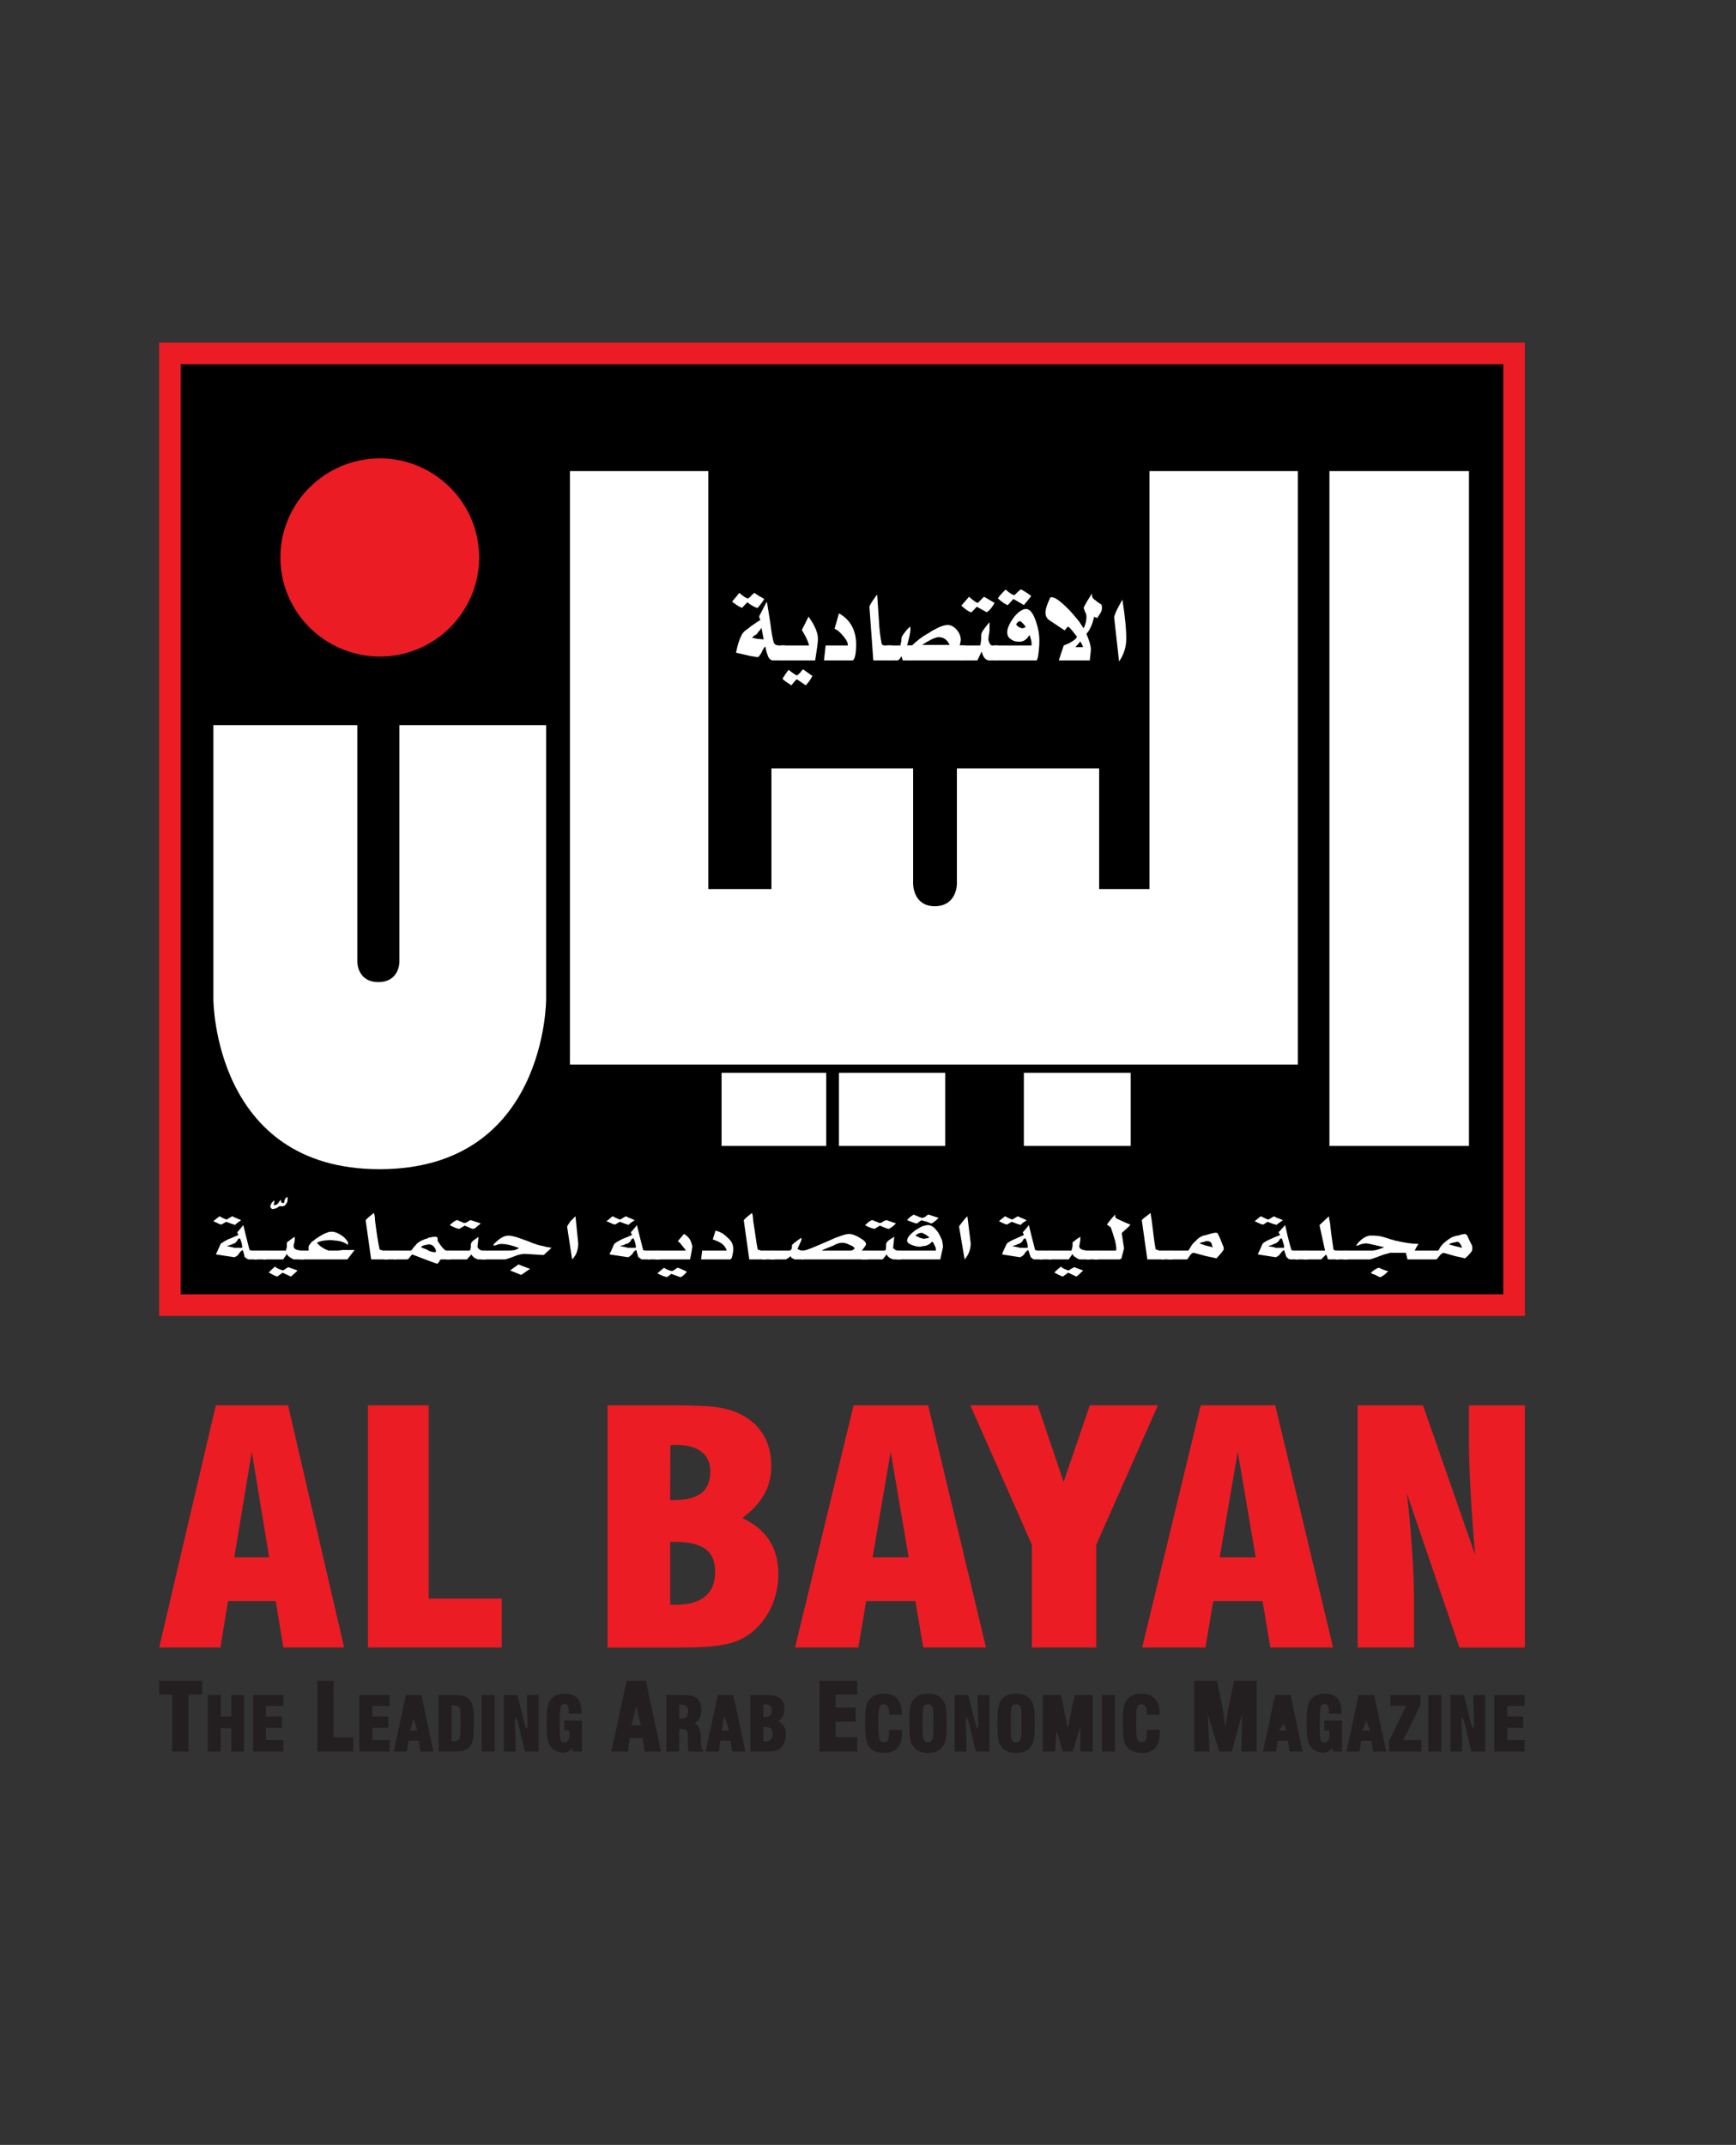
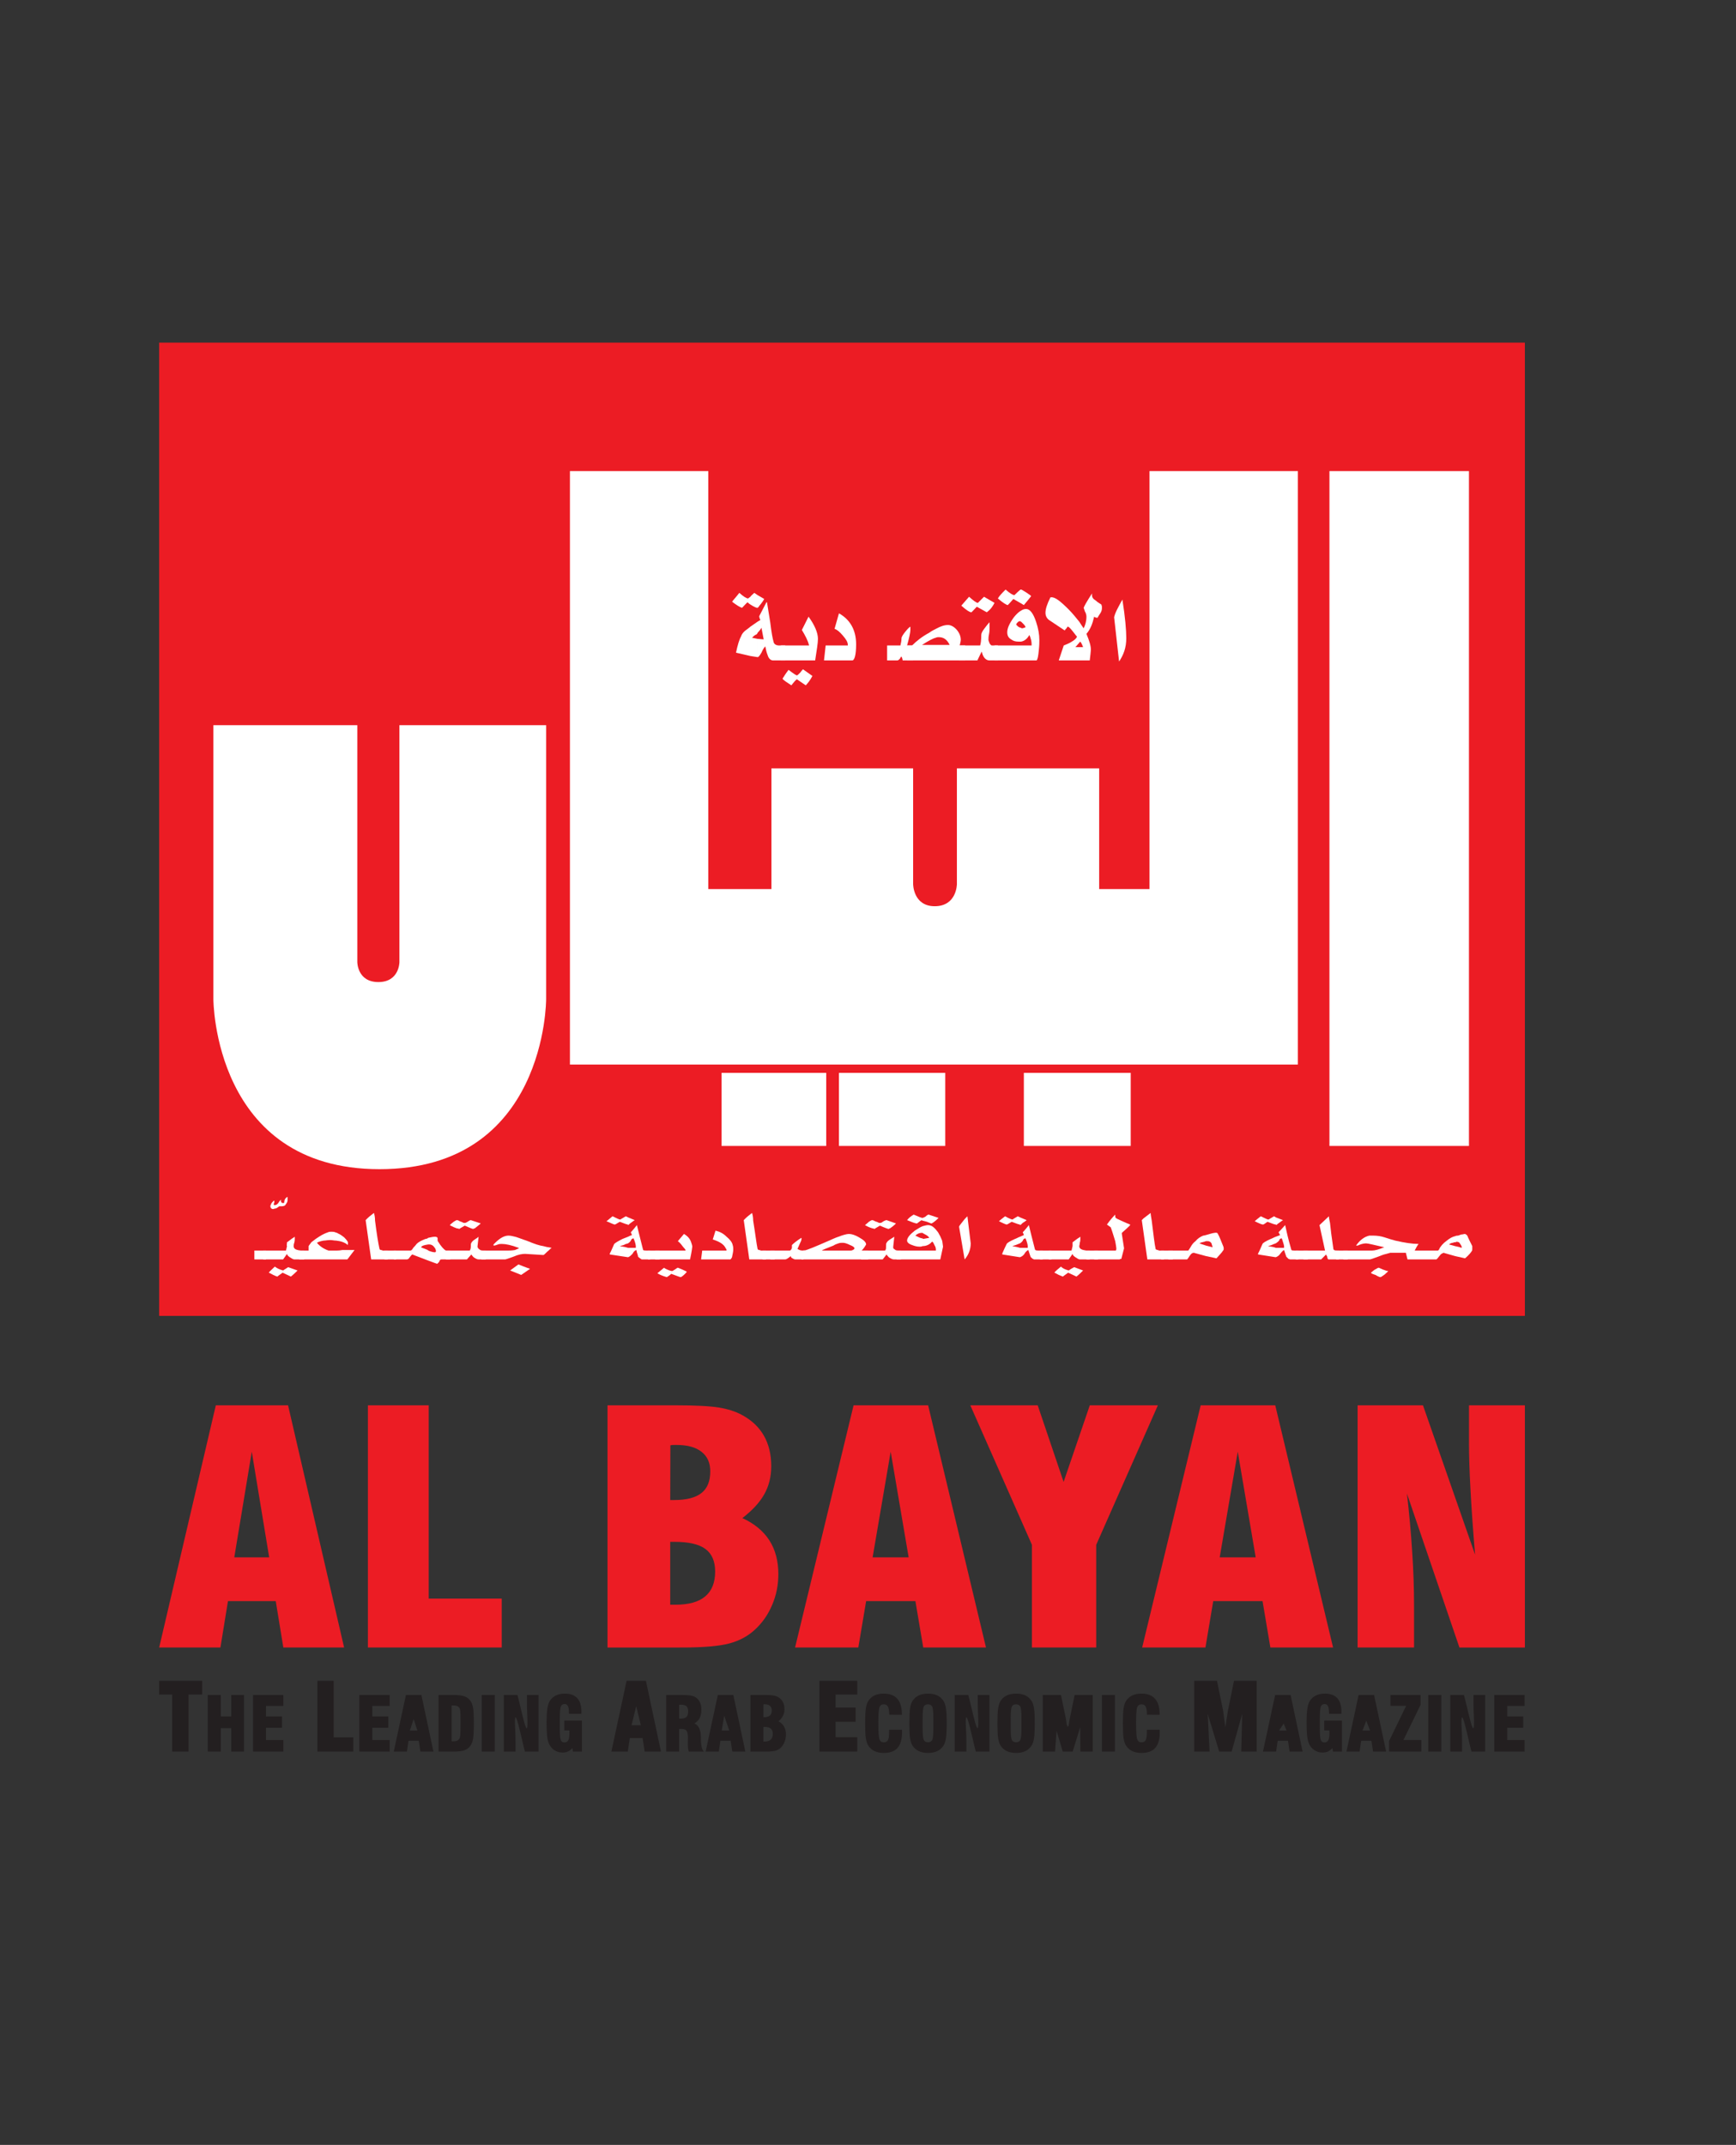
<svg xmlns="http://www.w3.org/2000/svg" version="1.1" id="Layer_1" x="0px" y="0px" width="446px" height="551.059px" viewBox="0 0 446 551.059" enable-background="new 0 0 446 551.059" xml:space="preserve">
  <rect x="0" y="0" width="446" height="551.059" fill="#333333" stroke="none" />
  <g>
    <g>
      <polygon fill="#EC1C24" points="391.761,88.03 391.761,338.071 40.892,338.071 40.892,88.03 391.761,88.03   " />
-       <polygon points="386.208,93.583 386.208,332.528 46.435,332.528 46.435,93.583 386.208,93.583   " />
      <g>
        <polygon fill="#FFFFFF" points="341.55,294.41 377.395,294.41 377.395,121.03 341.55,121.03 341.55,294.41    " />
        <path fill="#FFFFFF" d="M146.422,121.03h35.554v107.378h16.215v-30.997h36.405v29.72l0,0c0,0,0,5.688,5.543,5.688     c5.699,0,5.699-5.688,5.699-5.688l0,0v-29.72h36.551v30.997h12.934V121.03h38.119v152.473h-187.02V121.03z" />
        <path fill="#FFFFFF" d="M54.822,186.314h36.977v60.873l0,0c0,0,0,5.118,5.408,5.118c5.409,0,5.409-5.118,5.409-5.118l0,0v-60.873     h37.692v70.403l0,0c0,0,0.135,43.661-42.81,43.661c-42.676,0-42.676-43.661-42.676-43.661l0,0V186.314L54.822,186.314z" />
        <polygon fill="#FFFFFF" points="185.381,275.632 212.268,275.632 212.268,294.41 185.381,294.41 185.381,275.632    " />
        <polygon fill="#FFFFFF" points="215.538,275.632 242.849,275.632 242.849,294.41 215.538,294.41 215.538,275.632    " />
        <polygon fill="#FFFFFF" points="263.04,275.632 290.497,275.632 290.497,294.41 263.04,294.41 263.04,275.632    " />
        <path fill="#EC1C24" d="M97.633,117.761c13.941,0,25.464,11.377,25.464,25.463c0,14.076-11.522,25.454-25.464,25.454     c-14.076,0-25.599-11.378-25.599-25.454C72.034,129.138,83.557,117.761,97.633,117.761z" />
        <path fill="#FFFFFF" d="M196.343,153.885c-0.145,0.281-0.436,0.717-0.861,1.278c-0.426,0.436-0.571,0.851-0.851,0.997v-3.271     L196.343,153.885L196.343,153.885z M194.631,168.823v-4.692l1.567,0.135l-0.571-2.99c-0.146,0.291-0.426,0.716-0.997,1.287     v-2.844c0.28-0.146,0.425-0.29,0.716-0.425c-0.146-0.281-0.291-0.717-0.291-0.997l1.848-3.561h0.145     c0.146,0.861,0.426,2.563,0.852,5.263c0.291,2.419,0.57,3.986,0.861,4.982c0.135,0.561,0.706,0.852,1.412,0.852h1.567v3.84     h-3.124c-0.572,0-1.142-0.426-1.422-1.422c-0.291-0.716-0.426-1.421-0.571-2.138c-0.145,0-0.571,0.571-0.996,1.568     C195.201,168.398,194.911,168.823,194.631,168.823z M194.631,156.159h-0.135c-0.146,0-0.861-0.281-1.713-0.852v-1.993     c0.146-0.28,0.571-0.561,0.997-0.997l0.851,0.571V156.159L194.631,156.159z M194.631,159.719v2.844     c0,0.146-0.135,0.281-0.281,0.426c-0.425,0.146-0.716,0.426-1.142,0.852l1.422,0.291v4.692l0,0l-1.848-0.291v-7.536     C193.354,160.57,194.06,160.145,194.631,159.719z M192.783,155.307c-0.28-0.145-0.571-0.426-0.706-0.57     c-0.291,0.145-0.716,0.716-1.432,1.422c-0.561-0.146-1.412-0.706-2.554-1.558c0.145-0.291,0.851-0.997,1.848-2.284     c1.141,0.997,1.847,1.433,2.273,1.433c0,0,0.146-0.146,0.571-0.436V155.307L192.783,155.307z M192.783,160.996v7.536     l-3.695-0.851c0.426-1.993,0.852-3.416,1.276-4.122c0.281-0.851,0.852-1.421,1.713-1.993     C192.212,161.422,192.502,161.276,192.783,160.996z" />
        <path fill="#FFFFFF" d="M210.14,164.131c0,0.997-0.291,2.844-0.716,5.543h-8.813v-3.84h7.245     c-0.28-1.277-0.997-2.554-1.847-3.986l1.712-3.416C209.289,160.57,210.14,162.563,210.14,164.131L210.14,164.131z      M201.036,174.367c0.426-0.706,0.997-1.567,1.558-2.273c1.287,0.997,1.993,1.422,2.138,1.422c0.146,0,0.426-0.291,0.852-0.716     c0.291-0.426,0.571-0.706,0.716-0.852l2.418,1.713c-0.571,1.131-1.287,1.983-1.712,2.409l-2.274-1.558     c-0.425,0.28-0.851,0.852-1.422,1.558C202.313,175.363,201.461,174.938,201.036,174.367z" />
        <path fill="#FFFFFF" d="M219.95,165.542c0,2.709-0.426,4.132-0.997,4.132h-7.257l0.426-3.84h5.699c0-0.146,0-0.146,0-0.146     c0-0.707-0.436-1.422-1.288-2.409c-0.851-1.007-1.567-1.567-2.128-1.713l1.132-3.986     C218.381,159.148,219.95,161.848,219.95,165.542z" />
-         <path fill="#FFFFFF" d="M229.053,169.674h-4.692l-0.996-13.796c0-0.145,0.28-0.716,0.851-1.567s0.997-1.422,1.142-1.557     c0.135,2.127,0.281,4.267,0.426,6.395c0.146,2.844,0.426,4.837,0.706,6.114c0,0.28,0.291,0.571,0.852,0.571h1.712V169.674z" />
        <path fill="#FFFFFF" d="M234.597,169.674h-2.699c0-0.28-0.146-0.716-0.291-0.996c-0.135,0-0.28,0.28-0.425,0.57     c-0.281,0.281-0.426,0.426-0.707,0.426h-2.563v-3.84h3.415c0.146-0.571,0.28-1.277,0.28-1.848c0-0.291,0.291-0.851,0.997-1.713     c0.57-0.706,0.997-1.131,1.287-1.276v0.852c0,0.571-0.291,1.993-0.852,3.986h1.557V169.674z" />
        <path fill="#FFFFFF" d="M247.967,169.674h-7.536v-3.986h3.55c-0.706-1.422-1.558-1.994-2.845-1.994c-0.135,0-0.426,0-0.706,0.146     v-2.274c1.276-0.706,2.273-0.997,3.125-0.997c0.716,0,1.568,0.426,2.284,1.277c0.707,0.861,0.997,1.712,0.997,2.564     c0,0,0,0.426-0.29,1.422h1.421V169.674z M240.431,169.674h-7.391v-3.84h1.277c1.142-1.143,2.553-2.274,4.412-3.271     c0.561-0.425,1.132-0.716,1.703-0.997v2.274c-0.706,0.145-1.993,0.851-3.561,1.848h3.561V169.674z" />
        <path fill="#FFFFFF" d="M255.503,154.881c-0.426,0.852-0.997,1.703-1.993,2.419l-2.554-1.422     c-0.852,0.851-1.288,1.422-1.422,1.422c-0.426,0-1.287-0.571-2.564-1.702l1.993-2.284c1.142,0.997,1.847,1.567,2.273,1.567     c0,0,0.281-0.28,0.717-0.715c0.28-0.281,0.561-0.561,0.851-0.852L255.503,154.881L255.503,154.881z M256.365,169.674h-2.138     c-0.997,0-1.712-0.851-1.993-2.273c-0.28,0.426-0.571,1.131-1.131,2.273h-4.703v-3.84h5.408c0.146-0.426,0.291-1.277,0.291-2.699     c0-0.426,0.281-0.996,0.852-1.713c0.425-0.561,0.851-1.142,1.276-1.558v1.558c0,0.291,0,0.851-0.146,1.567     c-0.135,0.571-0.135,1.142-0.135,1.422c0,0.145,0.135,0.426,0.28,0.851c0.145,0.28,0.426,0.571,0.571,0.571h1.567V169.674z" />
        <path fill="#FFFFFF" d="M264.898,153.179c-0.437,0.571-1.007,1.277-1.859,2.274l-0.706-0.426v-3.561     c0.146,0,0.572,0.291,1.278,0.716C264.462,152.754,264.898,153.034,264.898,153.179L264.898,153.179z M262.333,169.674v-3.84h2.7     l0,0v-0.146c0-0.28,0-0.707-0.135-1.277c-0.146-0.571-0.291-0.997-0.437-1.277c-0.571,0.997-1.276,1.557-2.128,1.703v-3.561     c0,0.146,0.146,0.146,0.281,0.146c0.145,0,0.571-0.146,0.861-0.28c0-0.146-0.146-0.425-0.571-0.862     c-0.291-0.28-0.426-0.416-0.572-0.561v-2.844c0.426-0.291,0.852-0.425,1.278-0.425c0.996,0,1.847,1.131,2.563,3.27     c0.571,1.703,0.851,3.27,0.851,4.692c0,0.57,0,1.422-0.145,2.699c-0.135,1.421-0.28,2.284-0.571,2.563H262.333z M262.333,155.027     l-1.993-1.143c-0.28,0.281-0.706,0.852-1.422,1.568c-0.291,0-1.277-0.572-2.554-1.703c0.415-0.716,1.132-1.433,1.983-2.284     c1.142,0.997,1.848,1.422,2.284,1.422c0.997-0.997,1.557-1.422,1.557-1.422h0.145V155.027L262.333,155.027z M262.333,156.875     v2.844c-0.145,0-0.291-0.146-0.291-0.146c-0.28,0-0.706,0.291-0.997,0.852c0.437,0.571,0.862,0.851,1.287,0.851v3.561     c-0.291,0-0.425,0-0.705,0c-0.717,0-1.288-0.146-1.858-0.571c-0.706-0.425-0.997-0.986-0.997-1.848     c0-0.997,0.571-2.273,1.713-3.841C261.046,157.872,261.763,157.155,262.333,156.875L262.333,156.875z M262.333,165.834v3.84     h-6.83v-3.84H262.333z" />
        <path fill="#FFFFFF" d="M282.951,155.307c0,0.146,0.145,0.291,0.145,0.571c0,0.135,0,0.281,0,0.425     c0,0.426-0.145,0.852-0.426,1.277c-0.28,0.436-0.57,0.851-0.705,1.142c-0.426,0-0.717-0.146-0.862-0.291     c-0.426,1.848-0.986,3.28-1.983,4.412c0.706,1.712,1.132,2.99,1.132,3.986c0,0.57-0.135,1.567-0.28,2.844h-2.699v-3.415     c0.28,0,0.415,0,0.707,0h0.28c-0.135-0.28-0.28-0.851-0.706-1.422c0,0-0.146,0.145-0.28,0.291v-5.409     c0.415,0.706,0.851,1.277,1.131,1.703c0.426-0.852,0.716-1.848,0.716-2.99c0-0.416-0.145-0.986-0.436-1.412     c-0.135-0.571-0.28-0.861-0.28-0.717c0-0.425,0.716-1.567,2.139-3.84c0,0.145,0,0.291,0,0.425c0,0.571,0.28,0.996,0.997,1.422     C281.964,154.737,282.535,155.027,282.951,155.307z M277.272,169.674h-5.264c0.281-0.851,0.707-2.139,1.278-3.84     c0.705-0.292,1.422-0.571,1.848-0.852c0.996-0.57,1.422-0.996,1.567-1.422c-0.291-0.28-0.571-0.716-1.142-1.421     c-0.706-0.862-0.997-1.143-1.277-1.143c0,0-0.145,0.146-0.291,0.426c-0.28,0.291-0.425,0.426-0.425,0.571     c-0.851-0.571-2.128-1.422-3.841-2.563c-0.706-0.416-1.131-1.132-1.131-1.983c0-0.997,0.425-2.284,1.277-3.987h0.145     c0.996-0.145,2.418,0.997,4.547,3.125c1.142,1.142,1.994,2.284,2.709,3.135v5.409c-0.291,0.28-0.571,0.706-0.997,1.131     c0.281,0,0.561,0,0.997,0V169.674z" />
        <path fill="#FFFFFF" d="M289.355,163.986c0,2.418-0.706,4.266-1.848,5.969l-1.276-11.377c0.28-1.277,1.131-2.699,2.127-4.546     C289.075,158.577,289.355,161.848,289.355,163.986z" />
      </g>
-       <path fill="#FFFFFF" d="M61.934,313.469c0,0-0.28,0.279-0.986,0.705c-0.291,0.28-0.582,0.571-0.717,0.571v-0.145v-1.849    L61.934,313.469L61.934,313.469z M60.231,322.998v-2.418c0.135,0,0.135,0,0.28,0h1.702v-0.437c0-0.279-0.135-0.996-0.56-1.982    c-0.291,0-0.426,0.135-0.572,0.281c-0.134,0.425-0.425,0.705-0.851,0.996v-1.703c0.28-0.145,0.717-0.29,0.997-0.437    c0-0.135-0.146-0.279-0.146-0.414c-0.134-0.146-0.134-0.291-0.134-0.291s0.56-0.57,1.556-1.848    c0.291,1.277,0.852,3.415,1.568,6.26c0.146,0.28,0.426,0.28,1.142,0.28h0.852v2.273h-2.284c0,0-0.135-0.135-0.281-0.135    c-0.425-0.292-0.571-0.427-0.706-0.571c0-0.425-0.145-0.852-0.436-1.714c-0.281,0.146-0.706,0.437-0.997,0.997    C61.082,322.562,60.657,322.853,60.231,322.998z M60.231,314.601c-0.28,0-0.997-0.282-2.139-0.706    c-0.706,0.424-1.131,0.706-1.276,0.706c-0.146,0-0.852-0.282-1.994-0.853c0.291-0.279,0.862-0.716,1.568-1.275    c0.996,0.56,1.702,0.85,1.848,0.85c0,0,0.425-0.29,1.422-0.85l0.571,0.279V314.601L60.231,314.601z M60.231,317.735v1.703    c-0.146,0-0.28,0.146-0.426,0.146c-0.571,0.28-1.142,0.425-1.567,0.56c0.851,0.145,1.567,0.292,1.993,0.437v2.418l0,0    l-4.692-0.716v-0.28c0,0.135,0.426-0.716,1.132-2.418c0.291-0.292,0.997-0.717,2.138-1.288    C59.38,318.161,59.805,317.871,60.231,317.735z" />
      <rect x="65.349" y="321.286" fill="#FFFFFF" width="2.99" height="2.273" />
      <path fill="#FFFFFF" d="M73.882,308.34c0,0.291-0.146,0.717-0.426,0.996c-0.146,0.427-0.571,0.572-1.131,0.572    c0,0-0.146,0-0.291,0c-0.146,0-0.146,0-0.281,0c-0.425,0.279-0.716,0.57-0.997,0.57c-0.28,0-0.425,0.146-0.571,0.146    c-0.426,0-0.716-0.291-0.716-0.716c0-0.146,0-0.292,0.146-0.426c0-0.281,0.28-0.57,0.716-0.997h0.145c0,0,0,0.28,0,0.427    c-0.145,0.289-0.145,0.424-0.145,0.424c0,0.146,0,0.28,0.145,0.28c0.561,0,0.852-0.28,1.132-0.704    c0.145-0.281,0.426-0.572,0.57-0.707v0.426c0,0.135,0.146,0.281,0.281,0.426c0,0,0,0,0.146,0c0.135,0,0.28,0,0.28,0    c0.146,0,0.146-0.145,0.146-0.145c0-0.707,0.28-1.144,0.851-1.423V308.34z" />
      <path fill="#FFFFFF" d="M78.148,323.559h-2.554c-0.291,0-0.716-0.28-1.142-0.562c-0.426-0.29-0.716-0.569-0.716-0.861    l-0.997,1.423h-5.118v-2.273h5.834c0,0,0.145-0.426,0.28-1.143c-0.135-0.135,0-0.56,0-0.996c0.291-0.135,0.862-0.705,1.994-1.412    c0,0.136,0,0.28,0,0.561c0,0.291,0,0.571-0.135,0.996c-0.146,0.427-0.146,0.717-0.146,0.852c0,0.717,0.572,0.996,1.848,1.143    h0.852V323.559L78.148,323.559z M76.445,326.404c-0.425,0.425-0.997,0.996-1.712,1.566l-2.128-0.996    c-0.997,0.716-1.422,0.996-1.277,0.996c-0.146,0-0.571-0.145-1.142-0.425c-0.571-0.281-0.997-0.571-1.142-0.571    c0.291-0.426,0.851-0.851,1.567-1.567c0.571,0.436,1.142,0.717,2.128,0.997c0.571-0.427,1.142-0.707,1.287-0.852L76.445,326.404z" />
      <path fill="#FFFFFF" d="M91.093,321.139l-1.847,2.42H76.871v-2.273h2.419c0-0.146,0-0.571,0-1.143    c0.135-0.279,0.426-0.56,0.706-0.996c1.567-1.276,2.99-2.128,4.266-2.554c0.291-0.145,0.571-0.145,0.861-0.145    c0.281,0,0.707,0,0.997,0.145c0.416,0.146,0.561,0.146,0.707,0.291c0.706,0.279,1.142,0.706,1.567,0.986    c0.706,0.716,1.132,1.276,0.987,1.567v0.426c-0.852-0.717-1.848-0.997-2.979-1.133c-0.571,0-0.997-0.145-1.568-0.145    c-0.716,0-1.276,0.145-1.702,0.145c-0.717,0.136-1.277,0.281-1.713,0.561c0.716,0.852,1.713,1.568,2.99,1.994    c0.146,0,0.281,0,0.716,0c0.135,0,0.561,0,1.413,0c0.861,0,1.287-0.146,1.432-0.146h2.554c0,0,0,0,0.146,0    C90.813,321.139,90.948,321.139,91.093,321.139z" />
      <path fill="#FFFFFF" d="M99.626,323.559h-4.267l-1.422-10.09c0,0,0.146-0.146,0.426-0.437c0.425-0.425,0.996-0.852,1.702-1.411    c0.146,0.425,0.291,1.131,0.291,1.982c0.425,3.415,0.851,5.979,1.142,7.256c0,0.146,0.135,0.146,0.28,0.279    c0.146,0,0.281,0,0.572,0.146c0.28,0,0.425,0,0.56,0h0.716V323.559z" />
      <rect x="98.774" y="321.286" fill="#FFFFFF" width="2.99" height="2.273" />
      <path fill="#FFFFFF" d="M115.695,323.559h-2.273c-0.28,0-0.425,0.145-0.571,0.57c-0.145,0.281-0.426,0.426-0.56,0.571    l-2.284-0.851v-2.564c0.716,0.29,1.287,0.425,1.567,0.425c0.145,0,0.145,0,0.28,0c0-0.135,0.146-0.135,0.146-0.135v-0.145    c0-0.292-0.146-0.717-0.426-0.996c-0.28-0.427-0.716-0.717-1.287-0.717c-0.135,0-0.135,0-0.28,0v-1.703    c0.716-0.145,1.287-0.28,1.712-0.28c0.426,0,0.706,0.136,0.706,0.426c0,0,0,0,0,0.135c0,0.146,0,0.146,0,0.146    c0,0.289,0,0.425,0.146,0.57c0.706,1.131,1.422,1.993,1.983,2.273h1.142V323.559z M110.007,323.85l-4.121-1.568    c-0.146,0.146-0.426,0.426-0.717,0.851c-0.145,0.292-0.426,0.427-0.706,0.427h-3.27v-2.273h4.266c0.135,0,0.426-0.146,0.706-0.706    c0.571-0.571,0.862-0.996,0.862-0.996c0.425-0.437,1.131-0.853,2.273-1.288c0.281,0,0.571-0.135,0.706-0.28v1.703    c-0.997,0.146-1.568,0.29-1.848,0.717c0.57,0.279,1.142,0.425,1.713,0.704c0,0,0.135,0,0.135,0.146V323.85z" />
      <path fill="#FFFFFF" d="M123.522,314.319c-0.291,0.282-0.851,0.707-1.567,1.278c-0.28,0-0.426,0.145-0.28,0.145    c-0.291,0-0.996-0.29-2.274-0.86c-0.997,0.57-1.432,0.86-1.432,0.86s-0.135-0.145-0.561-0.145    c-0.425-0.146-1.142-0.427-1.858-0.852c0.145-0.145,0.436-0.427,0.997-0.851c0.436-0.291,0.716-0.426,0.861-0.426    c0,0,0.28,0,0.706,0.279c0.426,0.146,0.717,0.281,0.997,0.426c0.146,0,0.291,0,0.291,0c0.135,0,0.281,0,0.706-0.279    c0.426-0.291,0.706-0.426,0.852-0.426L123.522,314.319L123.522,314.319z M124.799,323.559h-1.848c-0.426,0-0.852-0.28-1.277-0.562    c-0.146-0.145-0.426-0.436-0.571-0.716l-1.142,1.277h-5.408v-2.273h6.125c0.134-0.146,0.28-0.571,0.28-0.998    c0-0.424,0-0.85,0.146-0.996c0.145-0.279,0.425-0.561,0.851-0.85c0.425-0.281,0.716-0.427,0.997-0.707l-0.28,2.553    c0,0.147,0,0.147,0.135,0.292c0,0.135,0.146,0.28,0.571,0.56c0.291,0.146,0.571,0.146,0.706,0.146h0.717V323.559z" />
      <path fill="#FFFFFF" d="M141.72,320.58c-0.425,0.28-0.705,0.706-1.131,0.996c-0.571,0.561-0.852,0.853-0.997,0.853l-4.692-0.292    c-0.706,0-1.703,0.146-2.99,0.717c-1.131,0.426-1.993,0.706-2.128,0.706h-6.114v-2.273h6.82c0.426,0,0.997,0,1.848-0.146    c0.291-0.134,0.571-0.279,0.997-0.425c0,0,0,0-0.135-0.135c-1.858-0.716-3.28-0.996-4.266-0.996c-0.291,0-0.717,0-0.997,0.135    c-0.437,0.146-0.717,0.29-1.143,0.29v-0.29c0,0,0.146-0.135,0.426-0.427c1.277-1.276,2.419-1.847,3.416-1.847    c0.561,0,1.131,0.146,1.703,0.29c0.145,0,1.277,0.426,3.27,1.132c1.713,0.717,2.99,1.142,3.987,1.276    C140.018,320.288,140.723,320.435,141.72,320.58L141.72,320.58z M136.176,325.977l-2.273,1.568l-2.845-1.142l2.139-1.558    C133.903,325.126,134.9,325.552,136.176,325.977z" />
-       <path fill="#FFFFFF" d="M148.55,319.438c0,1.567-0.426,2.99-1.567,4.121l-1.277-8.389c0-0.145,0.281-0.569,0.852-1.422    c0.57-0.57,0.997-0.996,1.287-1.275L148.55,319.438z" />
      <path fill="#FFFFFF" d="M163.063,313.469c0,0-0.436,0.279-0.997,0.705c-0.425,0.28-0.571,0.571-0.716,0.571v-0.145v-1.849    L163.063,313.469L163.063,313.469z M161.35,322.998v-2.418c0.145,0,0.145,0,0.291,0h1.703v-0.437c0-0.279-0.146-0.996-0.571-1.982    c-0.28,0-0.425,0.135-0.571,0.281c-0.135,0.425-0.426,0.705-0.851,0.996v-1.703c0.291-0.145,0.571-0.29,0.997-0.437    c0-0.135-0.146-0.279-0.146-0.414c-0.135-0.146-0.135-0.291-0.135-0.291s0.561-0.57,1.558-1.848    c0.291,1.277,0.861,3.415,1.567,6.26c0,0.28,0.426,0.28,1.143,0.28h0.705v2.273h-2.127c-0.146,0-0.28-0.135-0.28-0.135    c-0.436-0.292-0.571-0.427-0.716-0.571c0-0.425-0.291-0.852-0.426-1.714c-0.426,0.146-0.716,0.437-0.997,0.997    C162.066,322.562,161.775,322.853,161.35,322.998z M161.35,314.601c-0.281,0-0.997-0.282-2.128-0.706    c-0.716,0.424-1.142,0.706-1.287,0.706c-0.135,0-0.851-0.282-2.128-0.853c0.426-0.279,0.852-0.716,1.557-1.275    c1.142,0.56,1.713,0.85,2.003,0.85c0,0,0.415-0.29,1.412-0.85l0.571,0.279V314.601L161.35,314.601z M161.35,317.735v1.703    c-0.135,0-0.281,0.146-0.571,0.146c-0.425,0.28-0.997,0.425-1.557,0.56c0.997,0.145,1.703,0.292,2.128,0.437v2.418l0,0    l-4.692-0.716v-0.28c0,0.135,0.425-0.716,1.141-2.418c0.281-0.292,0.997-0.717,2.129-1.288    C160.354,318.161,160.925,317.871,161.35,317.735z" />
      <rect x="166.478" y="321.286" fill="#FFFFFF" width="2.979" height="2.273" />
      <path fill="#FFFFFF" d="M177.855,320.288c0,0.147-0.146,1.288-0.571,3.271h-8.959v-2.273h7.817l0,0    c0-0.146-0.145-0.426-0.571-0.851c-0.426-0.571-0.852-1.144-1.422-1.568l1.567-1.848c0.996,0.571,1.568,1.276,1.848,2.128    C177.709,319.583,177.855,320.008,177.855,320.288L177.855,320.288z M176.422,326.693c0,0.136-0.134,0.281-0.425,0.571    c-0.561,0.562-0.997,0.852-1.132,0.852c-0.146,0-0.862-0.29-2.418-0.852c-0.146,0.136-0.426,0.426-1.142,0.852    c-0.997-0.29-1.702-0.57-2.419-0.996c0.145-0.146,0.717-0.571,1.713-1.423c0,0,0.145,0.146,0.425,0.28    c0.851,0.427,1.422,0.571,1.702,0.571c0,0,0.291-0.145,0.716-0.425c0.426-0.281,0.561-0.427,0.706-0.427    C174.149,325.697,175,325.977,176.422,326.693z" />
      <path fill="#FFFFFF" d="M188.381,321.005c0,0.57-0.146,1.131-0.291,1.848c0,0.145-0.146,0.426-0.425,0.706h-7.547l0.291-2.273    h6.114c0.146,0,0.146,0,0.146-0.146c0-0.134-0.146-0.279-0.291-0.56c-0.425-0.861-1.411-1.567-3.26-2.138l0.706-2.274    c1.143,0.281,1.993,0.717,2.845,1.567c0.851,0.707,1.422,1.412,1.567,2.129C188.381,320.288,188.381,320.714,188.381,321.005z" />
      <path fill="#FFFFFF" d="M196.769,323.559h-4.267l-1.422-10.09c0,0,0.135-0.146,0.426-0.437c0.426-0.425,0.997-0.852,1.703-1.411    c0.145,0.425,0.291,1.131,0.291,1.982c0.561,3.415,0.851,5.979,1.132,7.256c0,0.146,0.145,0.146,0.28,0.279    c0.145,0,0.29,0,0.571,0.146c0.291,0,0.426,0,0.571,0h0.716V323.559z" />
      <rect x="195.908" y="321.286" fill="#FFFFFF" width="3.134" height="2.273" />
      <path fill="#FFFFFF" d="M206.724,321.139c0,0,0,0-0.145,0.146c0,0,0,0-0.146,0v2.273h-2.127c-0.281,0-0.425-0.135-0.716-0.28    c-0.28-0.146-0.426-0.281-0.426-0.571c-0.706,0.571-1.131,0.852-1.422,0.852h-3.84v-2.273h4.982c0.145,0,0.426-0.146,0.571-0.706    c0-0.145,0-0.437,0-0.716c0.426-0.426,1.276-1.133,2.418-1.849c0.135,0.28,0,0.716-0.291,1.276    c-0.426,0.996-0.706,1.568-0.706,1.568c0.426,0.279,0.851,0.426,1.277,0.426c0,0,0.146,0,0.28,0    C206.579,321.139,206.724,321.139,206.724,321.139z" />
      <path fill="#FFFFFF" d="M223.074,323.559h-7.671v-2.273h3.125c0.145,0,0.291,0,0.571-0.146c0.28-0.134,0.426-0.279,0.426-0.425    c0-0.279-0.426-0.571-1.143-0.851c-0.851-0.426-1.421-0.572-1.848-0.572c-0.425,0-0.706,0-1.131,0.146v-1.703    c1.131-0.437,2.128-0.716,2.699-0.716c0.716,0,1.567,0.279,2.563,0.852c1.278,0.716,1.848,1.276,1.848,1.848    c0,0-0.145,0.29-0.436,0.717c-0.28,0.425-0.56,0.704-0.706,0.851h1.702V323.559z M215.402,323.559h-9.529v-2.273h0.706    c0.851-0.146,2.844-0.998,6.114-2.419c0.997-0.425,1.848-0.852,2.709-1.132v1.703c-0.436,0.146-0.861,0.28-1.287,0.57    c-1.847,0.706-2.844,1.131-2.979,1.277h4.266V323.559z" />
      <path fill="#FFFFFF" d="M230.195,314.319c-0.291,0.282-0.717,0.707-1.567,1.278c-0.291,0-0.291,0.145-0.291,0.145    c-0.135,0-0.997-0.29-2.274-0.86c-0.997,0.57-1.422,0.86-1.422,0.86s-0.146-0.145-0.426-0.145    c-0.571-0.146-1.277-0.427-1.993-0.852c0.146-0.145,0.571-0.427,0.997-0.851c0.426-0.291,0.716-0.426,0.851-0.426    c0,0,0.291,0,0.716,0.279c0.426,0.146,0.852,0.281,0.997,0.426c0.146,0,0.28,0,0.426,0c0,0,0.28,0,0.571-0.279    c0.426-0.291,0.852-0.426,0.997-0.426L230.195,314.319L230.195,314.319z M231.472,323.559h-1.848c-0.426,0-0.862-0.28-1.287-0.562    c-0.135-0.145-0.426-0.436-0.561-0.716l-0.997,1.277h-5.554v-2.273h6.115c0.291-0.146,0.291-0.571,0.291-0.998    c0-0.424,0-0.85,0.145-0.996c0.135-0.279,0.426-0.561,0.852-0.85c0.425-0.281,0.706-0.427,1.131-0.707l-0.281,2.553    c0,0.147,0,0.147,0,0.292c0,0.135,0.146,0.28,0.571,0.56c0.281,0.146,0.561,0.146,0.706,0.146h0.716V323.559z" />
      <path fill="#FFFFFF" d="M241.136,312.898c-0.997,0.997-1.702,1.421-1.848,1.421c-0.135,0-0.425-0.145-1.131-0.424    c-0.571-0.146-0.997-0.291-1.142-0.291v-0.706l0,0c0.146,0,0.291-0.146,0.706-0.29c0.436-0.427,0.716-0.562,0.862-0.562    L241.136,312.898L241.136,312.898z M237.015,323.559v-2.273h3.416v-0.146c0-0.279,0-0.704-0.291-1.131    c-0.28-0.57-0.415-0.996-0.706-0.996c-0.571,0.706-1.422,1.131-2.419,1.131v-1.982l0.146,0.135l1.567-0.28    c-0.145-0.28-0.436-0.57-1.007-0.852c-0.28-0.145-0.561-0.279-0.706-0.425v-1.713c0.571-0.145,0.997-0.28,1.422-0.28    c0.997,0,1.702,0.706,2.563,1.848c0.426,0.705,0.706,1.277,0.987,1.993c0.145,0.28,0.145,0.852,0.291,1.701l-0.706,3.271H237.015z     M237.015,313.604c-0.146,0-0.146-0.135-0.146-0.135c-0.135,0-0.56,0.279-1.276,0.85c-0.571,0-1.422-0.424-2.554-0.85    c0.426-0.571,0.986-0.996,1.702-1.423c1.277,0.562,1.993,0.852,2.273,0.852V313.604L237.015,313.604z M237.015,315.026v1.713    c-0.146,0-0.28,0-0.28,0c-0.571,0-1.142,0.28-1.567,0.706c0.851,0.426,1.422,0.716,1.848,0.716v1.982    c-0.28,0.145-0.571,0.145-0.705,0.145c-0.717,0-1.288-0.145-1.994-0.424c-0.851-0.28-1.277-0.717-1.277-1.133    c0-0.716,0.706-1.567,1.982-2.563C235.738,315.742,236.31,315.317,237.015,315.026L237.015,315.026z M237.015,321.286v2.273    h-6.685v-2.273H237.015z" />
      <path fill="#FFFFFF" d="M249.389,319.438c0,1.567-0.57,2.99-1.567,4.121l-1.422-8.389c0-0.145,0.291-0.569,0.997-1.422    c0.426-0.57,0.852-0.996,1.142-1.275L249.389,319.438z" />
      <path fill="#FFFFFF" d="M263.756,313.469c0,0-0.28,0.279-0.997,0.705c-0.28,0.28-0.57,0.571-0.716,0.571v-0.145v-1.849    L263.756,313.469L263.756,313.469z M262.043,322.998v-2.418c0.146,0,0.291,0,0.291,0h1.703v-0.437    c0-0.279-0.146-0.996-0.561-1.982c-0.291,0-0.437,0.135-0.571,0.281c-0.146,0.425-0.426,0.705-0.862,0.996v-1.703    c0.291-0.145,0.716-0.29,0.997-0.437c0-0.135-0.134-0.279-0.134-0.414c-0.146-0.146-0.146-0.291-0.146-0.291    s0.571-0.57,1.567-1.848c0.281,1.277,0.852,3.415,1.568,6.26c0.134,0.28,0.415,0.28,1.131,0.28h0.852v2.273h-2.273    c0,0-0.146-0.135-0.28-0.135c-0.291-0.292-0.571-0.427-0.571-0.571c-0.145-0.425-0.291-0.852-0.571-1.714    c-0.291,0.146-0.706,0.437-0.996,0.997C262.905,322.562,262.479,322.853,262.043,322.998z M262.043,314.601    c-0.28,0-0.997-0.282-2.127-0.706c-0.717,0.424-1.142,0.706-1.287,0.706c-0.135,0-0.852-0.282-1.982-0.853    c0.28-0.279,0.851-0.716,1.567-1.275c0.986,0.56,1.703,0.85,1.983,0.85c-0.135,0,0.291-0.29,1.287-0.85l0.56,0.279V314.601    L262.043,314.601z M262.043,317.735v1.703c-0.135,0-0.28,0.146-0.415,0.146c-0.582,0.28-1.142,0.425-1.568,0.56    c0.851,0.145,1.568,0.292,1.982,0.437v2.418l0,0l-4.546-0.716v-0.28c0,0.135,0.28-0.716,1.132-2.418    c0.145-0.292,0.861-0.717,2.138-1.288C261.192,318.161,261.628,317.871,262.043,317.735z" />
      <rect x="267.171" y="321.286" fill="#FFFFFF" width="2.979" height="2.273" />
      <path fill="#FFFFFF" d="M279.971,323.559h-2.564c-0.28,0-0.706-0.28-1.131-0.562c-0.436-0.29-0.716-0.569-0.716-0.861    l-0.997,1.423h-5.118v-2.273h5.834c0,0,0.135-0.426,0.28-1.143c0-0.135,0-0.56,0-0.996c0.28-0.135,0.851-0.705,1.993-1.412    c0,0.136,0,0.28,0,0.561c0,0.291,0,0.571-0.146,0.996c0,0.427-0.135,0.717-0.135,0.852c0,0.717,0.707,0.996,1.848,1.143h0.852    V323.559L279.971,323.559z M278.258,326.404c-0.426,0.425-0.986,0.996-1.702,1.566l-2.139-0.996    c-0.997,0.716-1.412,0.996-1.277,0.996c-0.135,0-0.425-0.145-1.132-0.425c-0.57-0.281-0.997-0.571-1.141-0.571    c0.291-0.426,0.851-0.851,1.702-1.567c0.436,0.436,0.997,0.717,1.993,0.997c0.571-0.427,1.142-0.707,1.422-0.852L278.258,326.404z    " />
      <rect x="279.12" y="321.286" fill="#FFFFFF" width="2.979" height="2.273" />
      <path fill="#FFFFFF" d="M290.352,314.601c0,0.28-0.291,0.425-0.571,0.716c-0.135,0.135-0.571,0.561-1.567,1.422    c0,0,0,0.146,0,0.28l0.571,3.695l-0.706,2.71c0,0-0.146,0-0.291,0c0,0.135-0.135,0.135-0.28,0.135h-6.405v-2.273h5.554    c0.145-0.146,0.145-0.426,0.145-0.571c0-0.279-0.145-0.996-0.291-1.848c-0.28-0.852-0.571-1.982-1.142-3.55l-0.986-0.716    c0.706-0.997,1.422-1.849,2.128-2.555c0,0.427,0,0.706,0.146,0.852c0.145,0.135,0.706,0.425,1.702,0.851    C288.93,314.03,289.646,314.319,290.352,314.601z" />
      <path fill="#FFFFFF" d="M299.03,323.559h-4.267l-1.422-10.09c0,0,0.135-0.146,0.426-0.437c0.561-0.425,1.132-0.852,1.848-1.411    c0,0.425,0.145,1.131,0.28,1.982c0.425,3.415,0.716,5.979,0.997,7.256c0,0.146,0.145,0.146,0.425,0.279c0,0,0.291,0,0.426,0.146    c0.291,0,0.571,0,0.571,0h0.716V323.559z" />
      <rect x="298.313" y="321.286" fill="#FFFFFF" width="2.99" height="2.273" />
      <path fill="#FFFFFF" d="M314.383,320.86c0,0.146,0,0.279-0.28,0.571c0,0.145-0.57,0.705-1.567,1.848l-2.699-0.571v-2.699    l1.703,0.427c-0.135-0.571-0.28-0.852-0.28-0.997c-0.291-0.426-0.571-0.571-0.997-0.571c-0.146,0-0.281,0-0.426,0v-1.568    c1.422-0.414,2.273-0.705,2.844-0.56l0.146,0.146c0.426,0.706,0.851,1.847,1.422,3.259    C314.383,320.435,314.383,320.58,314.383,320.86z M309.836,322.708l-3.125-0.851c-0.425,0-0.716,0.279-1.007,0.705    c-0.28,0.436-0.56,0.862-0.706,0.997h-4.837v-2.273h5.128c0.135-0.146,0.281-0.426,0.561-0.851    c0.291-0.571,0.717-1.144,1.287-1.568c0.571-0.706,1.277-1.132,1.983-1.422c0.291,0,0.571-0.146,0.716-0.146v1.568    c-0.146,0-0.28,0.146-0.425,0.146c-0.426,0.135-0.707,0.135-0.997,0.279c-0.145,0.146-0.28,0.146-0.28,0.146l1.703,0.57V322.708z" />
      <path fill="#FFFFFF" d="M329.612,313.469c0,0-0.437,0.279-0.997,0.705c-0.436,0.28-0.716,0.571-0.716,0.571s0-0.145-0.146-0.145    v-1.849L329.612,313.469L329.612,313.469z M327.753,322.998v-2.418c0.146,0,0.291,0,0.291,0h1.848v-0.437    c0-0.279-0.28-0.996-0.571-1.982c-0.281,0-0.571,0.135-0.571,0.281c-0.135,0.425-0.571,0.705-0.997,0.996v-1.703    c0.426-0.145,0.716-0.29,1.142-0.437c-0.146-0.135-0.146-0.279-0.28-0.414c0-0.146-0.146-0.291-0.146-0.291    s0.571-0.57,1.703-1.848c0.291,1.277,0.716,3.415,1.567,6.26c0,0.28,0.425,0.28,1.132,0.28h0.716v2.273h-2.128    c-0.146,0-0.291-0.135-0.436-0.135c-0.281-0.292-0.425-0.427-0.561-0.571c-0.146-0.425-0.291-0.852-0.571-1.714    c-0.28,0.146-0.571,0.437-0.997,0.997C328.615,322.562,328.179,322.853,327.753,322.998z M327.753,314.601    c-0.28,0-0.997-0.282-2.128-0.706c-0.57,0.424-0.996,0.706-1.142,0.706c-0.28,0-0.997-0.282-2.128-0.853    c0.281-0.279,0.852-0.716,1.558-1.275c1.142,0.56,1.712,0.85,1.993,0.85c0,0,0.425-0.29,1.422-0.85l0.426,0.279V314.601    L327.753,314.601z M327.753,317.735v1.703c-0.135,0-0.28,0.146-0.426,0.146c-0.571,0.28-0.997,0.425-1.567,0.56    c0.997,0.145,1.713,0.292,1.993,0.437v2.418l0,0l-4.546-0.716v-0.28c0,0.135,0.425-0.716,1.142-2.418    c0.135-0.292,0.851-0.717,2.128-1.288C326.903,318.161,327.328,317.871,327.753,317.735z" />
      <rect x="332.872" y="321.286" fill="#FFFFFF" width="3.134" height="2.273" />
      <path fill="#FFFFFF" d="M343.968,323.559h-2.699c-0.146-0.135-0.281-0.28-0.281-0.706c-0.145-0.291-0.291-0.425-0.291-0.571    c-0.28,0.28-0.706,0.716-1.276,1.277h-4.547v-2.273h5.543l-1.422-6.54l2.418-2.272c0,0.425,0.135,0.996,0.28,1.701    c0.146,1.567,0.426,3.696,0.852,6.54c0,0.425,0.291,0.571,0.997,0.571h0.425V323.559z" />
      <rect x="343.263" y="321.286" fill="#FFFFFF" width="2.99" height="2.273" />
      <path fill="#FFFFFF" d="M378.246,320.86c0,0.279,0,0.426-0.146,0.571c-0.135,0.279-0.706,0.997-1.702,1.848l-2.564-0.571v-2.564    c0.717,0.145,1.287,0.292,1.713,0.437v-0.145c0-0.292-0.291-0.717-0.717-1.288c-0.135,0-0.425-0.135-0.561-0.135    c-0.145,0-0.145,0.135-0.436,0.135v-1.557c0.291-0.146,0.571-0.146,0.717-0.146c0.145,0,0.425-0.146,0.851-0.281    c0.426,0,0.716-0.145,0.851-0.145c0.291,0,0.436,0.145,0.716,0.426c0.281,0.716,0.717,1.567,1.278,2.698    C378.246,320.435,378.246,320.58,378.246,320.86z M373.833,322.708l-2.979-0.851c-0.291,0.145-0.572,0.279-0.717,0.425    c-0.706,0.851-0.997,1.277-1.131,1.277h-7.401c-0.146-0.562-0.281-1.131-0.426-1.702c-1.848,0-2.564,0-2.419,0    c-0.851,0-1.276,0-1.567,0c-0.135,0-0.426,0.145-0.996,0.279c-0.706,0.146-1.413,0.426-2.128,0.717    c-1.142,0.426-1.994,0.706-2.138,0.706h-6.821v-2.273h7.391c0.717,0,1.713-0.28,3.135-0.851l0,0    c-2.564-0.571-4.131-0.997-4.692-0.997c-0.716,0-1.568,0.28-2.139,0.57h-0.426c0.997-1.422,2.139-2.273,3.416-2.563    c0,0,0.426,0,0.997,0c0.997,0,1.993,0.146,2.844,0.426c1.277,0.425,2.274,0.716,2.844,0.86c2.419,0.561,4.412,0.853,5.969,0.853    c-0.426,0.56-0.706,1.131-0.997,1.702h5.979c0.135-0.146,0.28-0.146,0.28-0.28c0.291-0.718,0.997-1.567,1.993-2.274    c0.716-0.57,1.422-0.996,2.128-1.141v1.557c-0.135,0-0.28,0-0.561,0.145c-0.291,0-0.716,0.146-0.997,0.427    c0.561,0.146,1.131,0.29,1.557,0.425V322.708L373.833,322.708z M356.632,326.548c0,0.145-0.435,0.426-0.851,0.852    c-0.571,0.426-0.997,0.716-1.142,0.716s-0.571-0.146-1.277-0.57c-0.862-0.281-1.142-0.426-1.142-0.571c0,0,0.28-0.281,0.851-0.705    c0.716-0.427,0.997-0.572,1.142-0.572c0,0,0.425,0.146,0.996,0.427C355.917,326.404,356.342,326.548,356.632,326.548z" />
    </g>
    <g>
      <path fill="#231F20" d="M44.234,450.007V435.36h-3.342v-3.54h11.066v3.54h-3.52v14.647H44.234L44.234,450.007z M53.38,450.007    v-14.543h3.342v5.501h2.688v-5.501h3.27v14.543h-3.27v-6.031h-2.688v6.031H53.38L53.38,450.007z M65.006,450.007v-14.543h7.796    v2.823h-4.474v2.678h4.131v2.917h-4.131v3.166h4.474v2.959H65.006L65.006,450.007z M90.761,450.007h-9.218V431.82h4.183v14.522    h5.035V450.007L90.761,450.007z M92.318,450.007v-14.543h7.796v2.823H95.65v2.678h4.121v2.917H95.65v3.166h4.464v2.959H92.318    L92.318,450.007z M105.294,444.598h1.931l-0.955-2.938L105.294,444.598L105.294,444.598z M101.162,450.007l3.125-14.543h3.976    l3.093,14.543h-3.353l-0.416-2.782h-2.637l-0.415,2.782H101.162L101.162,450.007z M116.027,438.173v9.176    c0.063,0.011,0.125,0.021,0.197,0.021c0.063,0,0.156,0,0.291,0c0.354,0,0.654-0.053,0.893-0.146    c0.25-0.104,0.426-0.27,0.582-0.488c0.124-0.177,0.207-0.508,0.259-1.018c0.042-0.508,0.072-1.494,0.072-2.969v-0.663    c0-1.204-0.031-2.024-0.072-2.451c-0.042-0.415-0.125-0.717-0.239-0.872c-0.135-0.207-0.322-0.363-0.571-0.456    c-0.249-0.104-0.571-0.156-0.965-0.156c-0.114,0-0.208,0-0.28,0.01C116.131,438.173,116.08,438.173,116.027,438.173    L116.027,438.173z M112.664,450.007v-14.543h3.685c1.36,0,2.356,0.113,3,0.353c0.654,0.238,1.173,0.644,1.557,1.214    c0.301,0.446,0.509,1.028,0.633,1.733c0.125,0.718,0.197,2.035,0.197,3.977c0,1.931-0.072,3.26-0.197,3.964    c-0.125,0.707-0.332,1.278-0.633,1.725c-0.384,0.582-0.903,0.985-1.557,1.225c-0.644,0.238-1.64,0.354-3,0.354H112.664    L112.664,450.007z M123.762,450.007v-14.543h3.353v14.543H123.762L123.762,450.007z M129.44,450.007v-14.543h3.488    c0.84,2.688,2.969,14.241,2.533,5.064c-0.052-1.1-0.083-2.024-0.083-2.782v-2.282h2.989v14.543h-3.498    c-0.706-2.347-3-14.325-2.512-5.751c0.063,1.131,0.093,2.23,0.093,3.29v2.461H129.44L129.44,450.007z M149.505,442.035v7.973    h-2.314l-0.135-0.914c-0.332,0.395-0.716,0.686-1.111,0.873c-0.405,0.196-0.872,0.29-1.38,0.29c-0.592,0-1.132-0.104-1.62-0.333    c-0.488-0.218-0.924-0.539-1.287-0.955c-0.446-0.507-0.768-1.192-0.965-2.055c-0.176-0.861-0.27-2.315-0.27-4.381    c0-1.463,0.063-2.636,0.187-3.52c0.145-0.883,0.342-1.546,0.612-1.982c0.395-0.633,0.924-1.111,1.578-1.432    c0.654-0.322,1.432-0.488,2.335-0.488c1.401,0,2.46,0.395,3.176,1.174c0.706,0.777,1.069,1.93,1.069,3.477    c0,0.063-0.01,0.145-0.01,0.26c-0.01,0.113-0.01,0.208-0.01,0.28h-3.187v-0.177c0-0.851-0.083-1.442-0.26-1.797    c-0.176-0.362-0.467-0.539-0.861-0.539c-0.478,0-0.8,0.219-0.965,0.655c-0.187,0.446-0.271,1.473-0.271,3.093v1.433v0.996    c0,1.62,0.084,2.637,0.25,3.063c0.166,0.426,0.477,0.623,0.923,0.623c0.457,0,0.789-0.176,0.997-0.551    c0.208-0.363,0.301-0.965,0.301-1.796c0-0.197,0-0.332,0-0.436s-0.01-0.207-0.01-0.291h-1.308v-2.543H149.505L149.505,442.035z     M162.253,443.239h2.388l-1.193-4.921L162.253,443.239L162.253,443.239z M157.073,450.007l3.903-18.188h4.973l3.862,18.188h-4.194    l-0.519-3.488h-3.291l-0.519,3.488H157.073L157.073,450.007z M174.472,441.515c0.051,0,0.125,0,0.208,0.01    c0.104,0.012,0.166,0.012,0.218,0.012c0.685,0,1.173-0.146,1.464-0.427c0.291-0.279,0.436-0.758,0.436-1.431    c0-0.624-0.146-1.06-0.436-1.33c-0.291-0.259-0.779-0.395-1.464-0.395c-0.052,0-0.114,0.011-0.218,0.011    c-0.083,0.01-0.156,0.021-0.208,0.021V441.515L174.472,441.515z M171.16,450.007v-14.543h3.768c1.225,0,2.128,0.052,2.688,0.176    c0.551,0.113,1.007,0.312,1.36,0.602c0.405,0.343,0.706,0.758,0.914,1.257c0.207,0.487,0.301,1.09,0.301,1.775    c0,0.829-0.146,1.536-0.436,2.106c-0.291,0.561-0.737,1.027-1.339,1.392c1.028,0.467,1.588,1.566,1.64,3.311    c0,0.031,0,0.041,0,0.053c0.01,0.186,0.01,0.437,0.01,0.788c0.031,1.641,0.291,2.669,0.8,3.084h-3.914    c-0.083-0.312-0.146-0.623-0.187-0.955c-0.042-0.333-0.052-0.686-0.052-1.059c0-0.239,0-0.519,0.011-0.842    c0.011-0.331,0.021-0.55,0.021-0.644c0-0.892-0.125-1.505-0.342-1.826c-0.229-0.322-0.644-0.488-1.246-0.488h-0.685v5.813H171.16    L171.16,450.007z M185.423,444.598h1.931l-1.298-3.81L185.423,444.598L185.423,444.598z M181.291,450.007l3.125-14.543h3.986    l3.083,14.543h-3.353l-0.415-2.782h-2.637l-0.415,2.782H181.291L181.291,450.007z M196.136,441.153h0.218    c0.664,0,1.142-0.146,1.464-0.417c0.301-0.289,0.467-0.715,0.467-1.307c0-0.51-0.166-0.903-0.467-1.173    c-0.312-0.271-0.758-0.405-1.329-0.405c-0.094,0-0.167,0-0.218,0s-0.094,0-0.125,0.011L196.136,441.153L196.136,441.153z     M196.136,447.433h0.291c0.706,0,1.224-0.166,1.588-0.499c0.353-0.332,0.519-0.831,0.519-1.494c0-0.612-0.167-1.059-0.519-1.351    c-0.343-0.29-0.893-0.425-1.641-0.425h-0.238V447.433L196.136,447.433z M192.793,450.007v-14.543h3.603    c1.09,0,1.868,0.041,2.346,0.135c0.467,0.083,0.883,0.228,1.225,0.446c0.529,0.311,0.914,0.726,1.173,1.245    c0.26,0.519,0.395,1.121,0.395,1.826c0,0.634-0.125,1.185-0.363,1.683c-0.25,0.487-0.634,0.976-1.173,1.433    c0.633,0.332,1.111,0.778,1.433,1.339c0.321,0.56,0.488,1.235,0.488,2.024c0,0.654-0.104,1.267-0.332,1.848    c-0.218,0.571-0.52,1.068-0.914,1.474c-0.363,0.395-0.82,0.676-1.37,0.841c-0.55,0.166-1.381,0.25-2.533,0.25H192.793    L192.793,450.007z M210.513,450.007V431.82h9.738v3.54h-5.574v3.333h5.148v3.652h-5.148v3.966h5.574v3.696H210.513    L210.513,450.007z M228.42,444.381h3.29c0.011,0.083,0.011,0.176,0.021,0.28c0.01,0.104,0.01,0.248,0.01,0.445    c0,1.785-0.395,3.104-1.152,3.956c-0.769,0.86-1.941,1.297-3.53,1.297c-0.924,0-1.723-0.166-2.388-0.478    c-0.664-0.321-1.204-0.789-1.599-1.433c-0.291-0.446-0.498-1.079-0.622-1.878c-0.125-0.811-0.188-2.087-0.188-3.831    c0-1.755,0.063-3.032,0.188-3.841c0.124-0.799,0.332-1.433,0.622-1.89c0.395-0.623,0.924-1.1,1.578-1.423    c0.654-0.311,1.443-0.477,2.356-0.477c1.557,0,2.751,0.445,3.529,1.328c0.779,0.883,1.173,2.212,1.173,3.977v0.145l-3.249-0.021    c-0.011-0.976-0.124-1.681-0.332-2.076c-0.218-0.404-0.572-0.602-1.07-0.602c-0.55,0-0.914,0.248-1.111,0.736    c-0.187,0.488-0.291,1.775-0.291,3.862v0.28c0,2.242,0.104,3.612,0.291,4.121c0.197,0.509,0.561,0.768,1.111,0.768    c0.498,0,0.862-0.187,1.059-0.551c0.208-0.374,0.301-1.059,0.301-2.055V444.381L228.42,444.381z M239.787,444.048v-2.627    c0-1.598-0.093-2.605-0.301-2.989c-0.198-0.373-0.561-0.57-1.09-0.57c-0.508,0-0.862,0.197-1.069,0.582    c-0.187,0.394-0.291,1.39-0.291,2.978v2.627c0,1.568,0.104,2.564,0.291,2.958c0.208,0.405,0.561,0.603,1.09,0.603    c0.519,0,0.883-0.197,1.08-0.591C239.694,446.633,239.787,445.648,239.787,444.048L239.787,444.048z M233.621,442.741    c0-1.755,0.063-3.032,0.177-3.841c0.124-0.799,0.332-1.433,0.622-1.89c0.416-0.634,0.956-1.121,1.609-1.433    c0.665-0.301,1.464-0.467,2.398-0.467c0.924,0,1.724,0.166,2.377,0.467c0.654,0.312,1.193,0.799,1.599,1.433    c0.291,0.457,0.509,1.091,0.623,1.899c0.125,0.799,0.198,2.087,0.198,3.831c0,1.733-0.073,3.011-0.198,3.819    c-0.114,0.8-0.332,1.434-0.623,1.89c-0.405,0.644-0.934,1.111-1.599,1.433c-0.665,0.312-1.453,0.478-2.377,0.478    c-0.934,0-1.733-0.166-2.398-0.478c-0.654-0.321-1.193-0.789-1.609-1.433c-0.29-0.446-0.498-1.079-0.622-1.878    C233.684,445.761,233.621,444.485,233.621,442.741L233.621,442.741z M245.268,450.007v-14.543h3.488    c0.831,2.688,2.969,14.241,2.533,5.064c-0.052-1.1-0.083-2.024-0.083-2.782v-2.282h2.99v14.543h-3.499    c-0.696-2.347-3-14.325-2.522-5.751c0.073,1.131,0.104,2.23,0.104,3.29v2.461H245.268L245.268,450.007z M262.428,444.048v-2.627    c0-1.598-0.104-2.605-0.312-2.989c-0.197-0.373-0.561-0.57-1.09-0.57c-0.509,0-0.873,0.197-1.069,0.582    c-0.198,0.394-0.291,1.39-0.291,2.978v2.627c0,1.568,0.093,2.564,0.291,2.958c0.197,0.405,0.561,0.603,1.089,0.603    c0.519,0,0.883-0.197,1.08-0.591C262.324,446.633,262.428,445.648,262.428,444.048L262.428,444.048z M256.251,442.741    c0-1.755,0.062-3.032,0.187-3.841c0.125-0.799,0.333-1.433,0.612-1.89c0.405-0.634,0.945-1.121,1.609-1.433    c0.665-0.301,1.464-0.467,2.398-0.467c0.924,0,1.723,0.166,2.377,0.467c0.655,0.312,1.184,0.799,1.599,1.433    c0.301,0.457,0.508,1.091,0.623,1.899c0.135,0.799,0.187,2.087,0.187,3.831c0,1.733-0.052,3.011-0.187,3.819    c-0.114,0.8-0.322,1.434-0.623,1.89c-0.405,0.644-0.935,1.111-1.599,1.433c-0.664,0.312-1.453,0.478-2.377,0.478    c-0.934,0-1.733-0.166-2.398-0.478c-0.665-0.321-1.204-0.789-1.609-1.433c-0.28-0.446-0.487-1.079-0.612-1.878    C256.313,445.761,256.251,444.485,256.251,442.741L256.251,442.741z M267.898,450.007v-14.543h4.682l1.276,6.187    c0,0.031,0.063,0.415,0.156,1.162c0.094,0.748,0.197,0.218,0.301,0.976c0.083-0.561,0.176,0.011,0.301-0.81    c0.125-0.83,0.187-1.287,0.208-1.38l1.266-6.135h4.641v14.543h-3.167l-0.042-6.28l-1.941,6.28h-2.544l-1.588-5.346l-0.394,5.346    H267.898L267.898,450.007z M283.096,450.007v-14.543h3.343v14.543H283.096L283.096,450.007z M294.639,444.381h3.28    c0.011,0.083,0.021,0.176,0.031,0.28c0,0.104,0,0.248,0,0.445c0,1.785-0.384,3.104-1.152,3.956    c-0.769,0.86-1.941,1.297-3.519,1.297c-0.935,0-1.734-0.166-2.398-0.478c-0.664-0.321-1.194-0.789-1.598-1.433    c-0.291-0.446-0.499-1.079-0.624-1.878c-0.114-0.811-0.176-2.087-0.176-3.831c0-1.755,0.063-3.032,0.176-3.841    c0.125-0.799,0.333-1.433,0.624-1.89c0.404-0.623,0.934-1.1,1.588-1.423c0.655-0.311,1.443-0.477,2.346-0.477    c1.578,0,2.751,0.445,3.529,1.328c0.789,0.883,1.173,2.212,1.173,3.977v0.145l-3.249-0.021c-0.01-0.976-0.114-1.681-0.332-2.076    c-0.218-0.404-0.561-0.602-1.059-0.602c-0.541,0-0.914,0.248-1.111,0.736s-0.291,1.775-0.291,3.862v0.28    c0,2.242,0.094,3.612,0.291,4.121s0.57,0.768,1.111,0.768c0.498,0,0.851-0.187,1.059-0.551c0.197-0.374,0.301-1.059,0.301-2.055    V444.381L294.639,444.381z M306.794,450.007V431.82h5.866l1.588,7.744c0,0.031,0.072,0.519,0.187,1.454    c0.124,0.923,0.249,1.858,0.384,2.802c0.104-0.695,0.228-1.566,0.374-2.595c0.156-1.039,0.239-1.62,0.27-1.724l1.568-7.682h5.813    v18.188h-3.955l0.25-9.696l-2.72,9.696h-3.197l-2.948-9.696l0.477,9.696H306.794L306.794,450.007z M328.605,444.598h1.92    l-0.727-1.795L328.605,444.598L328.605,444.598z M324.473,450.007l3.125-14.543h3.976l3.083,14.543h-3.343l-0.415-2.782h-2.637    l-0.415,2.782H324.473L324.473,450.007z M344.767,442.035v7.973h-2.304l-0.146-0.914c-0.343,0.395-0.716,0.686-1.121,0.873    c-0.394,0.196-0.861,0.29-1.37,0.29c-0.591,0-1.131-0.104-1.619-0.333c-0.488-0.218-0.914-0.539-1.287-0.955    c-0.457-0.507-0.768-1.192-0.955-2.055c-0.187-0.861-0.291-2.315-0.291-4.381c0-1.463,0.072-2.636,0.197-3.52    c0.134-0.883,0.332-1.546,0.612-1.982c0.395-0.633,0.923-1.111,1.578-1.432c0.654-0.322,1.422-0.488,2.325-0.488    c1.402,0,2.46,0.395,3.187,1.174c0.706,0.777,1.059,1.93,1.059,3.477c0,0.063,0,0.145,0,0.26c-0.01,0.113-0.021,0.208-0.021,0.28    h-3.166v-0.177c0-0.851-0.094-1.442-0.271-1.797c-0.176-0.362-0.467-0.539-0.861-0.539c-0.478,0-0.8,0.219-0.976,0.655    c-0.177,0.446-0.26,1.473-0.26,3.093v1.433v0.996c0,1.62,0.083,2.637,0.249,3.063s0.478,0.623,0.924,0.623    c0.457,0,0.778-0.176,0.997-0.551c0.198-0.363,0.301-0.965,0.301-1.796c0-0.197-0.011-0.332-0.011-0.436s0-0.207-0.01-0.291    h-1.308v-2.543H344.767L344.767,442.035z M350.051,444.598h1.932l-0.965-2.532L350.051,444.598L350.051,444.598z M345.92,450.007    l3.125-14.543h3.976l3.093,14.543h-3.354l-0.425-2.782h-2.627l-0.415,2.782H345.92L345.92,450.007z M356.872,450.007v-2.71    l4.381-9.052h-4.018v-2.781h7.724v2.532l-4.402,9.042h4.609v2.969H356.872L356.872,450.007z M366.941,450.007v-14.543h3.353    v14.543H366.941L366.941,450.007z M372.609,450.007v-14.543h3.488c0.841,2.688,2.969,14.241,2.544,5.064    c-0.052-1.1-0.083-2.024-0.083-2.782v-2.282h2.989v14.543h-3.498c-0.706-2.347-3-14.325-2.522-5.751    c0.072,1.131,0.104,2.23,0.104,3.29v2.461H372.609L372.609,450.007z M383.893,450.007v-14.543h7.796v2.823h-4.463v2.678h4.11    v2.917h-4.11v3.166h4.463v2.959H383.893z" />
      <path fill="#EC1C24" d="M172.188,385.376h1.018c3.176,0,5.501-0.602,7.017-1.806c1.516-1.194,2.252-3.053,2.252-5.565    c0-2.179-0.737-3.841-2.242-5.014c-1.474-1.173-3.613-1.764-6.395-1.764c-0.446,0-0.779,0-1.027,0.01    c-0.239,0.021-0.426,0.042-0.582,0.073L172.188,385.376L172.188,385.376z M172.188,412.272h1.391c3.374,0,5.917-0.715,7.609-2.138    c1.692-1.433,2.543-3.549,2.543-6.384c0-2.647-0.841-4.577-2.502-5.803c-1.661-1.226-4.298-1.827-7.92-1.827h-1.122V412.272    L172.188,412.272z M156.076,423.266v-62.222h17.316c5.263,0,9.021,0.197,11.304,0.569c2.273,0.374,4.267,1.008,5.928,1.911    c2.47,1.329,4.36,3.104,5.626,5.314c1.267,2.223,1.889,4.828,1.889,7.849c0,2.688-0.592,5.086-1.775,7.184    c-1.172,2.107-3.052,4.151-5.646,6.146c3.063,1.391,5.377,3.311,6.934,5.709c1.548,2.419,2.315,5.314,2.315,8.668    c0,2.782-0.509,5.398-1.567,7.878c-1.039,2.482-2.502,4.6-4.381,6.343c-1.795,1.693-3.997,2.897-6.623,3.603    c-2.616,0.696-6.664,1.049-12.166,1.049H156.076L156.076,423.266z M224.185,400.107h9.26l-4.619-27.146L224.185,400.107    L224.185,400.107z M204.264,423.266l15.031-62.222h19.153l14.865,62.222h-16.121l-2.014-11.928h-12.654l-2.014,11.928H204.264    L204.264,423.266z M265.117,423.266h16.516v-26.388l15.84-35.834h-17.492l-6.727,19.682l-6.654-19.682h-17.315l15.832,35.834    V423.266L265.117,423.266z M313.356,400.107h9.249l-4.609-27.146L313.356,400.107L313.356,400.107z M293.435,423.266    l15.032-62.222h19.163l14.854,62.222h-16.11l-2.014-11.928h-12.665l-2.003,11.928H293.435L293.435,423.266z M348.785,423.266    v-62.222h16.796l13.391,38.378c-0.55-6.457-0.944-12.042-1.184-16.725c-0.259-4.671-0.384-8.646-0.384-11.875v-9.778h14.356    v62.222h-16.816l-13.485-39.551c0.591,5.14,1.048,10.142,1.349,14.969c0.333,4.838,0.478,9.529,0.478,14.066v10.516H348.785z" />
      <path fill="#EC1C24" d="M60.189,400.107h8.969l-4.474-27.146L60.189,400.107L60.189,400.107z M40.892,423.266l14.554-62.222    h18.561l14.398,62.222H72.792l-1.951-11.928H58.57l-1.941,11.928H40.892L40.892,423.266z M128.899,423.266H94.519v-62.222h15.623    v49.661h18.758V423.266z" />
    </g>
  </g>
</svg>